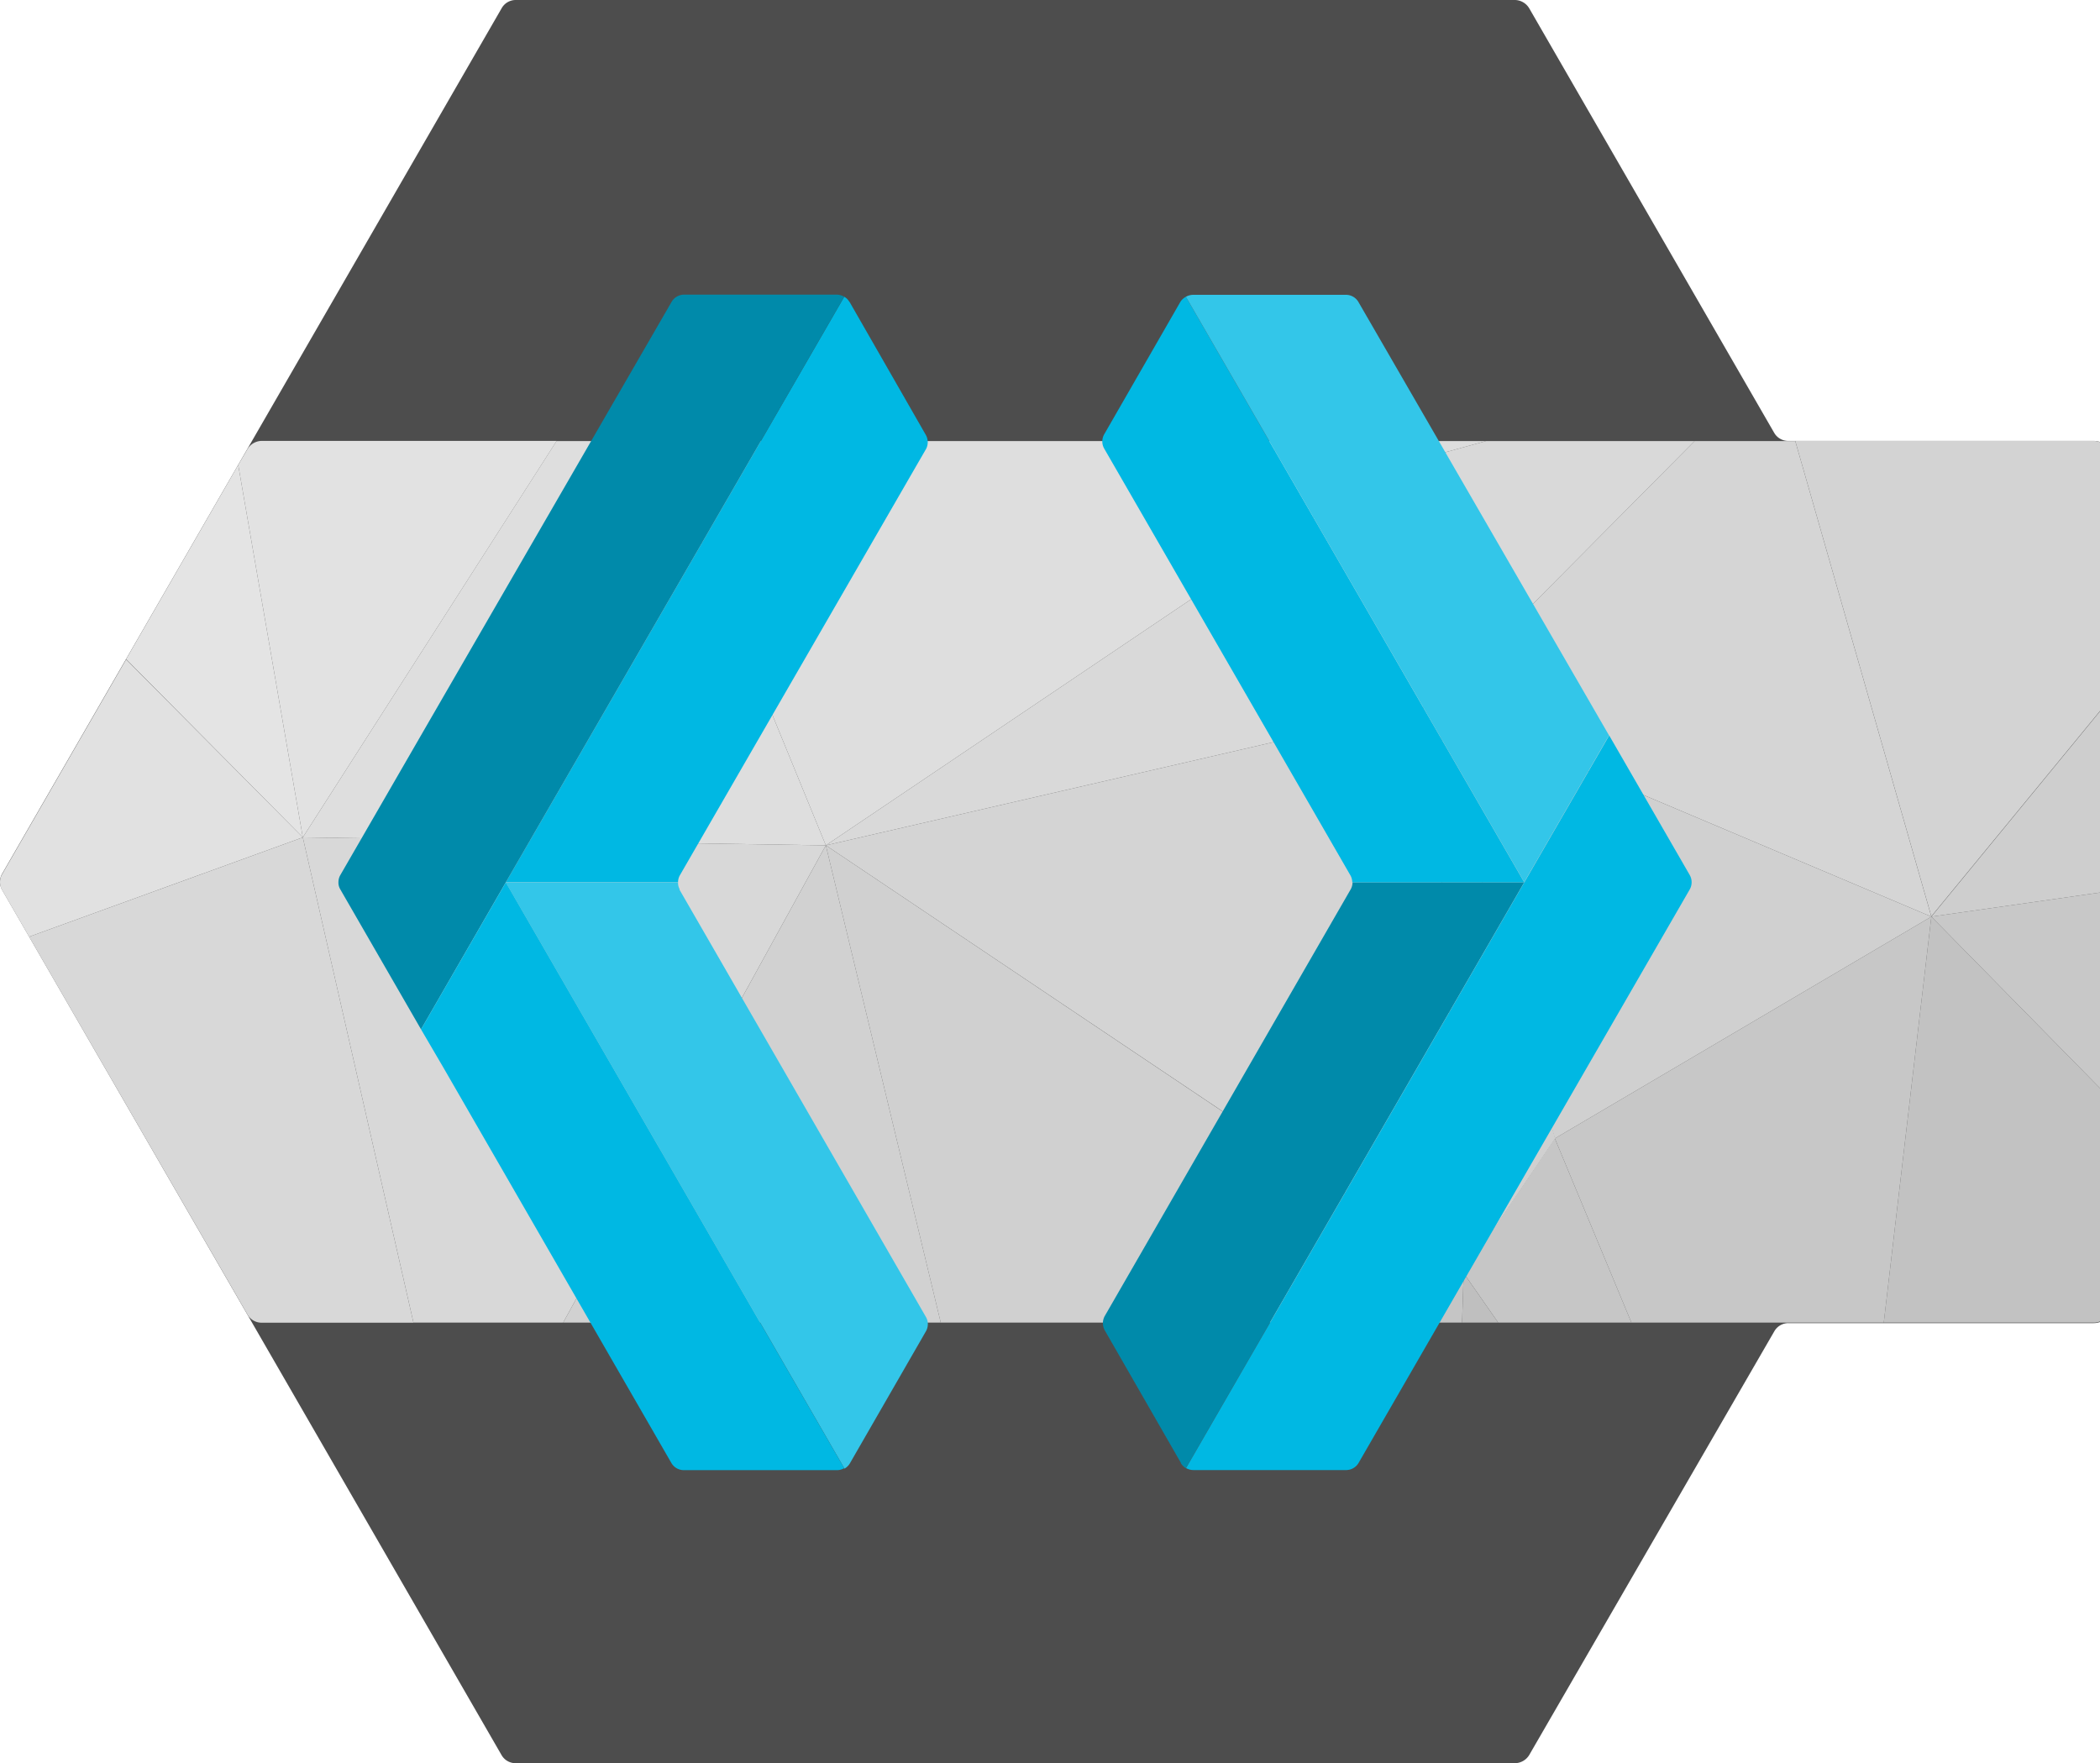
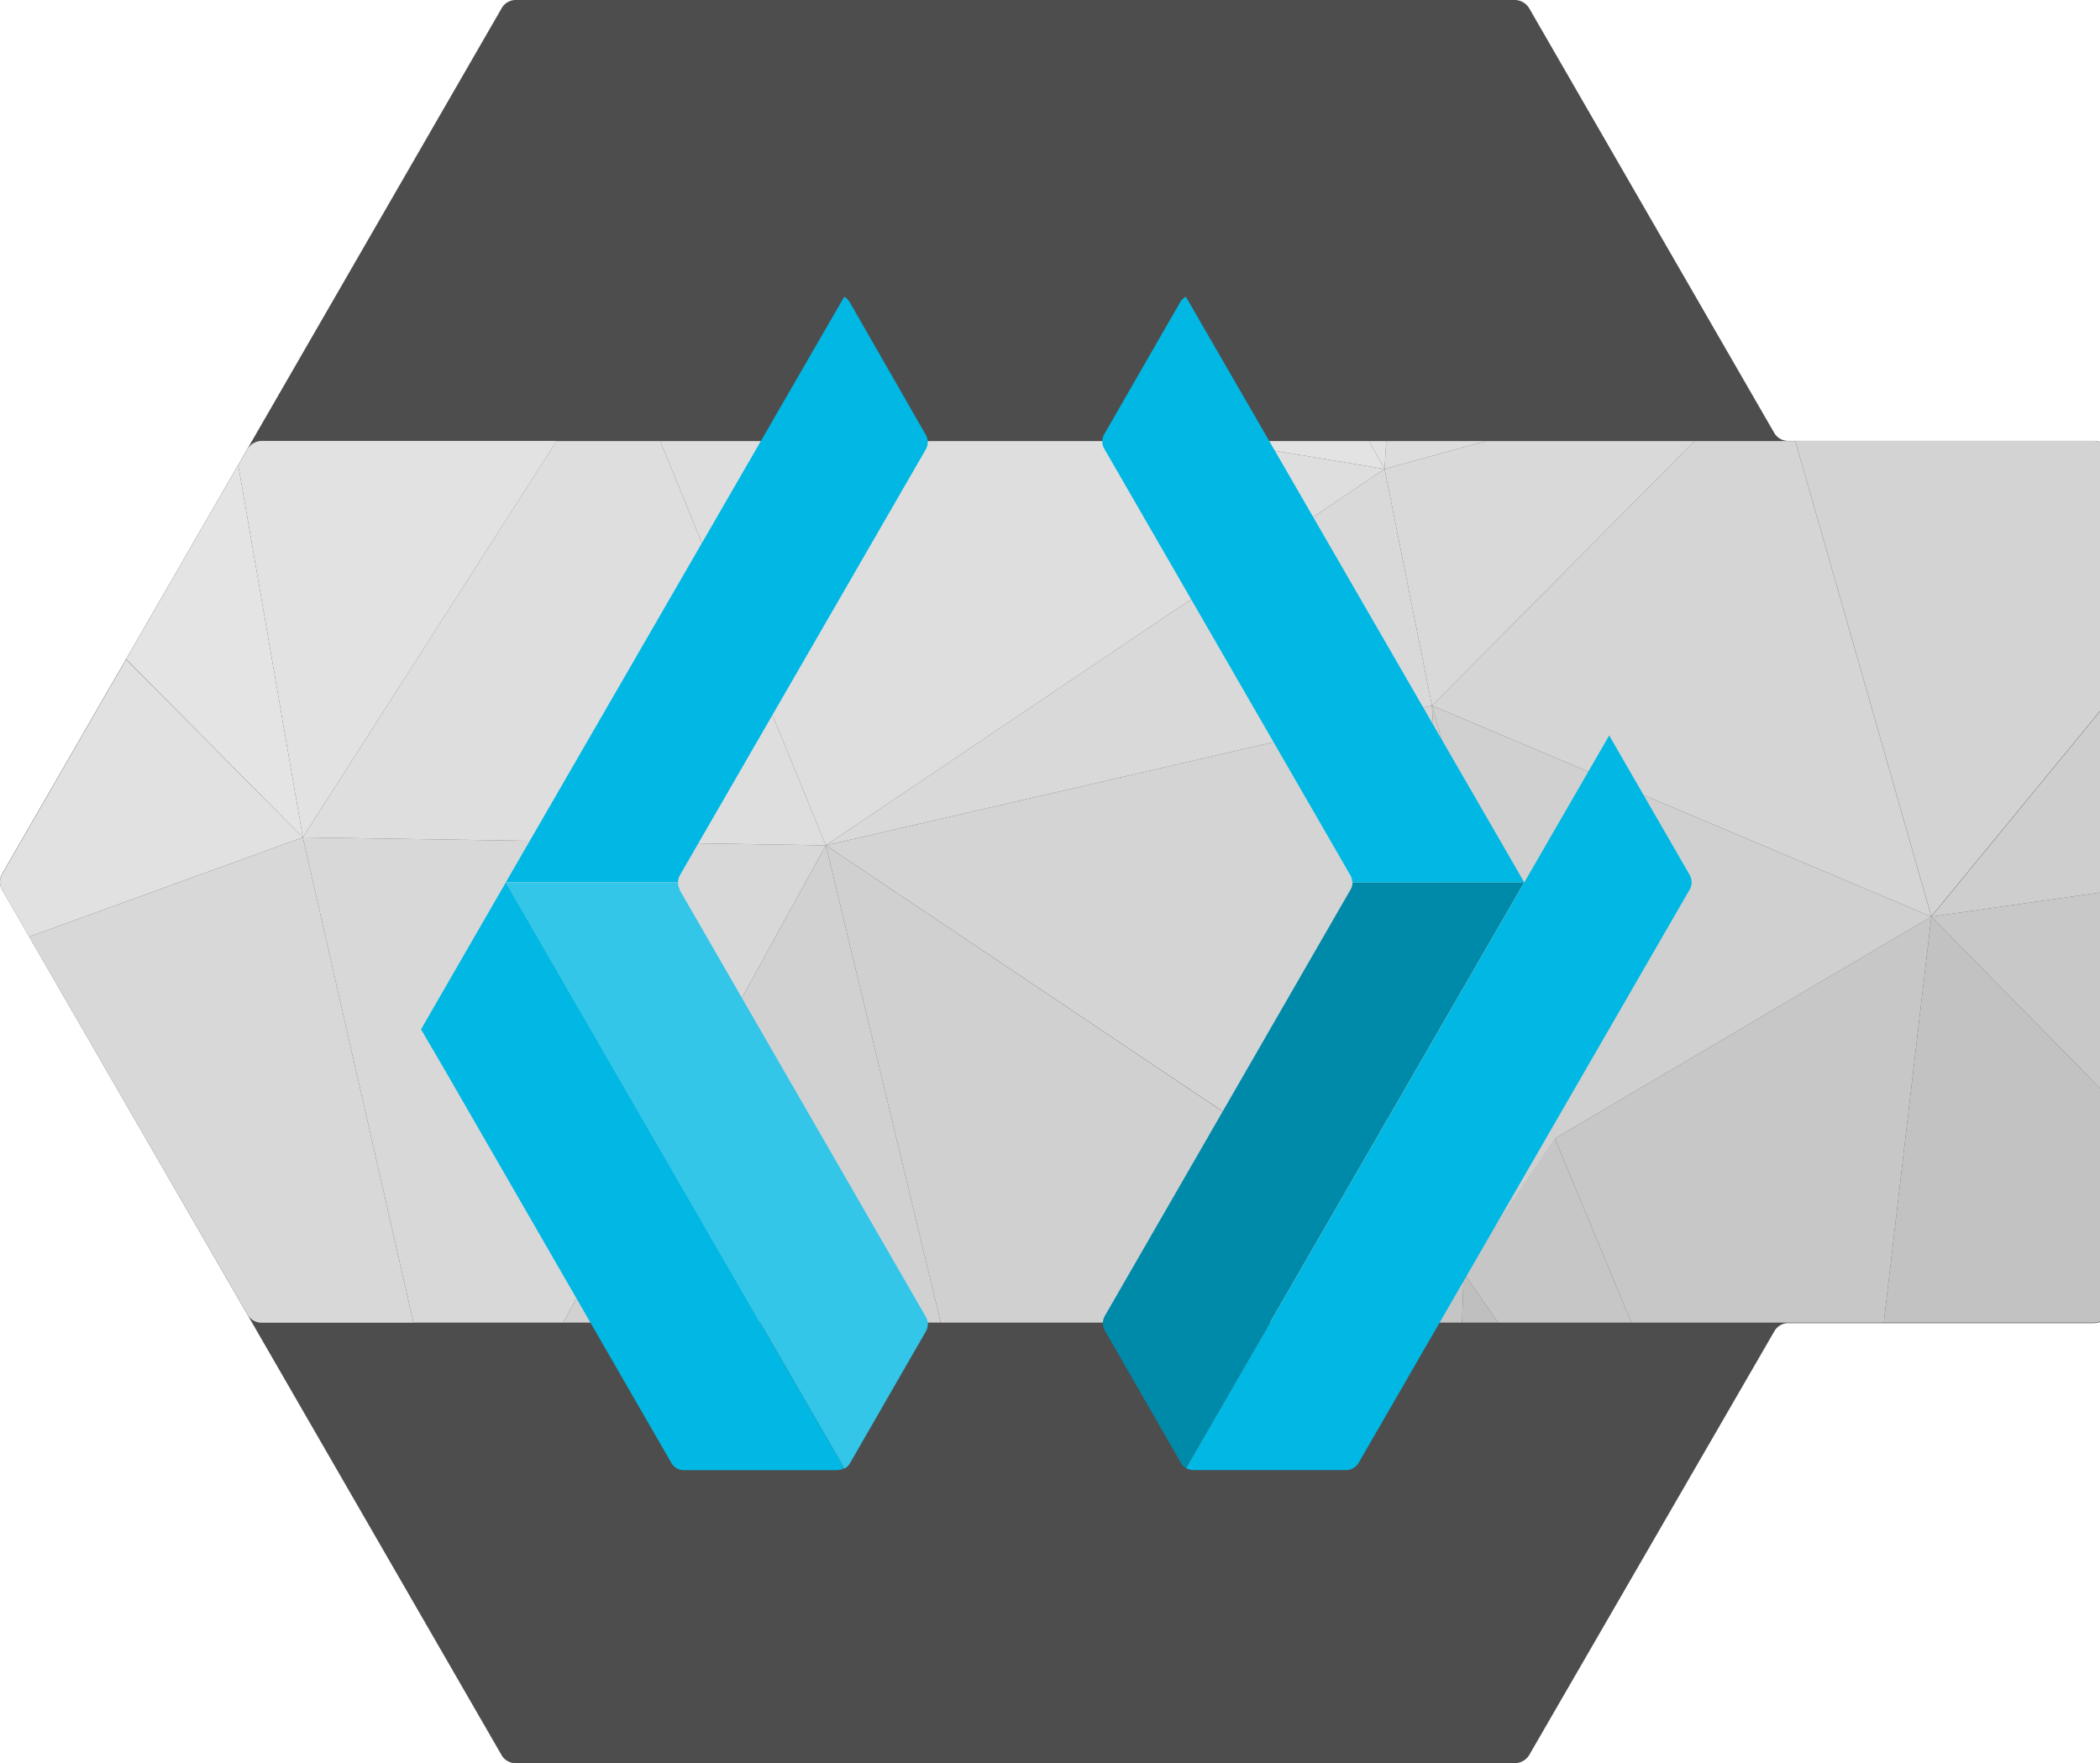
<svg xmlns="http://www.w3.org/2000/svg" id="prefix__Guides" version="1.1" viewBox="0 0 247.651 207.95">
  <defs id="defs7">
    <clipPath id="prefix__clip-path">
      <path id="path2" d="M.02.02H256V256H.02Z" class="prefix__cls-1" />
    </clipPath>
    <style id="style5">.prefix__cls-1{fill:none}.prefix__cls-12{fill:#d0d0d0}.prefix__cls-14{fill:#d9d9d9}.prefix__cls-16{fill:#d8d8d8}.prefix__cls-17{fill:#e2e2e2}.prefix__cls-19{fill:#dedede}.prefix__cls-24{fill:#00b8e3}.prefix__cls-25{fill:#33c6e9}.prefix__cls-26{fill:#008aaa}</style>
  </defs>
  <g id="g79" clip-path="url(#prefix__clip-path)" transform="translate(-8.349 -24)">
    <path id="path9" fill="#4d4d4d" d="M219.24 76a1.9 1.9 0 0 1-1.66-.95L188.7 25a2 2 0 0 0-1.7-1H69.18a1.9 1.9 0 0 0-1.66.95l-30 52-28.92 50.1a1.94 1.94 0 0 0 0 1.91L37.5 179l30 52a1.9 1.9 0 0 0 1.66.95H187a2 2 0 0 0 1.68-.95l28.92-50a1.9 1.9 0 0 1 1.66-.95h36a2.16 2.16 0 0 0 2.16-2.16V78.17a2.16 2.16 0 0 0-2.2-2.17h-36z" />
    <path id="path11" d="M255.23 76h-216a2 2 0 0 0-1.66.93l-1.07 1.85-13.28 22.97-14.61 25.31a1.9 1.9 0 0 0 0 1.92l3.17 5.5L37.51 179a1.92 1.92 0 0 0 1.67 1h216.08a2.14 2.14 0 0 0 2.12-2.14V78.18a2.16 2.16 0 0 0-2.15-2.18Z" class="prefix__cls-1" />
    <path id="path13" fill="#e1e1e1" d="m44.06 122.76-32.28 11.72L8.61 129a1.9 1.9 0 0 1 0-1.92l14.61-25.31z" />
    <path id="path15" fill="#c8c8c8" d="m236.11 132.11 21.27-3.04v24.68z" />
    <path id="path17" fill="#c2c2c2" d="m236.11 132.11 21.27 21.64v24.1a2.14 2.14 0 0 1-2.12 2.14H230.5Z" />
    <path id="path19" fill="#c7c7c7" d="m236.11 132.11-5.61 47.88h-29.76l-9.03-21.72z" />
    <path id="path21" fill="#cecece" d="m236.11 132.11 21.27-25.9v22.86z" />
    <path id="path23" fill="#d3d3d3" d="M257.38 78.17v28l-21.27 25.9L220.06 76h35.16a2.16 2.16 0 0 1 2.16 2.17z" />
    <path id="path25" fill="#c6c6c6" d="M200.74 179.99h-15.71l-4.07-5.83 10.75-15.89z" />
    <path id="path27" fill="#d5d5d5" d="m236.11 132.11-58.89-24.89 30.97-31.2h11.87z" />
    <path id="path29" d="m177.22 107.22 14.49 51.05 44.4-26.16z" class="prefix__cls-12" />
    <path id="path31" fill="#bfbfbf" d="M185.03 179.99h-4.26l.19-5.83z" />
    <path id="path33" d="m208.19 76.02-30.97 31.2-5.59-27.91 11.96-3.29z" class="prefix__cls-14" />
    <path id="path35" fill="#d4d4d4" d="m177.22 107.22-71.48 16.48L181 174.16Z" />
    <path id="path37" d="m177.22 107.22 3.78 66.94 10.75-15.89z" class="prefix__cls-12" />
    <path id="path39" d="m171.63 79.31-65.89 44.39 71.48-16.48z" class="prefix__cls-14" />
    <path id="path41" d="m105.74 123.7-30.98 56.29H57.11l-13.05-57.23Z" class="prefix__cls-16" />
    <path id="path43" d="m74 76-29.94 46.76-7.62-43.93L37.51 77a2 2 0 0 1 1.67-1z" class="prefix__cls-17" />
    <path id="path45" d="M57.11 180H39.18a1.92 1.92 0 0 1-1.67-1l-25.73-44.52 32.28-11.72Z" class="prefix__cls-16" />
    <path id="path47" fill="#e4e4e4" d="m44.06 122.76-20.84-21.02 13.22-22.91Z" />
    <path id="path49" d="M138.4 76.02H86.2l19.54 47.68 65.89-44.39-19.86-3.29H138.4Z" class="prefix__cls-19" />
    <path id="path51" d="M78.06 76.02h-4.08l-29.92 46.74 61.68.94L86.2 76.02Z" class="prefix__cls-19" />
    <path id="path53" fill="#c5c5c5" d="M166.62 179.99h14.15l.19-5.83z" />
    <path id="path55" d="m180.96 174.16-75.22-50.46 13.55 56.29h47.33z" class="prefix__cls-12" />
    <path id="path57" fill="#d1d1d1" d="M74.76 179.99h44.53l-13.55-56.29Z" />
    <path id="path59" fill="#ddd" d="m171.83 76.02-.2 3.29 11.96-3.29z" />
    <path id="path61" fill="#e3e3e3" d="m151.77 76.02 19.86 3.29-1.84-3.29z" />
    <path id="path63" d="m169.79 76.02 1.84 3.29.2-3.29z" class="prefix__cls-17" />
    <path id="path65" d="m117.58 76.91-29.06 50.33a1.69 1.69 0 0 0-.21.82H68L107.91 59a1.57 1.57 0 0 1 .59.58l.05.05 9 15.7a1.74 1.74 0 0 1 .03 1.58z" class="prefix__cls-24" />
    <path id="path67" d="m117.55 181-9 15.63a1.75 1.75 0 0 1-.61.58L68 128.08h20.31a1.54 1.54 0 0 0 .19.79.18.18 0 0 0 0 .09l29 50.29a1.7 1.7 0 0 1 .05 1.75z" class="prefix__cls-25" />
-     <path id="path69" d="M107.91 59 68 128.06 58 145.4l-9.55-16.56a1.54 1.54 0 0 1-.19-.79 1.69 1.69 0 0 1 .21-.82l9.67-16.75 29.4-50.86a1.7 1.7 0 0 1 1.46-.87h18a1.79 1.79 0 0 1 .91.25z" class="prefix__cls-26" />
    <path id="path71" d="M107.91 197.16a1.79 1.79 0 0 1-.86.23H89a1.7 1.7 0 0 1-1.49-.87L60.69 150 58 145.4l10-17.33Z" class="prefix__cls-24" />
    <path id="path73" d="m188.1 128.06-39.9 69.1a1.87 1.87 0 0 1-.59-.58v-.05l-9-15.67a1.74 1.74 0 0 1 0-1.61l29-50.32a1.69 1.69 0 0 0 .24-.87z" class="prefix__cls-26" />
    <path id="path75" d="M207.84 128.06a1.69 1.69 0 0 1-.24.87l-39.06 67.65a1.71 1.71 0 0 1-1.45.8h-18a1.86 1.86 0 0 1-.87-.23l39.9-69.1 10-17.31 9.49 16.45a1.68 1.68 0 0 1 .23.87zm-19.74 0h-20.28a1.68 1.68 0 0 0-.24-.86l-29-50.27a1.7 1.7 0 0 1 0-1.73l9-15.65a1.87 1.87 0 0 1 .62-.55Z" class="prefix__cls-24" />
-     <path id="path77" d="m198.1 110.73-10 17.31L148.2 59a1.86 1.86 0 0 1 .87-.23h18a1.71 1.71 0 0 1 1.45.8z" class="prefix__cls-25" />
  </g>
</svg>